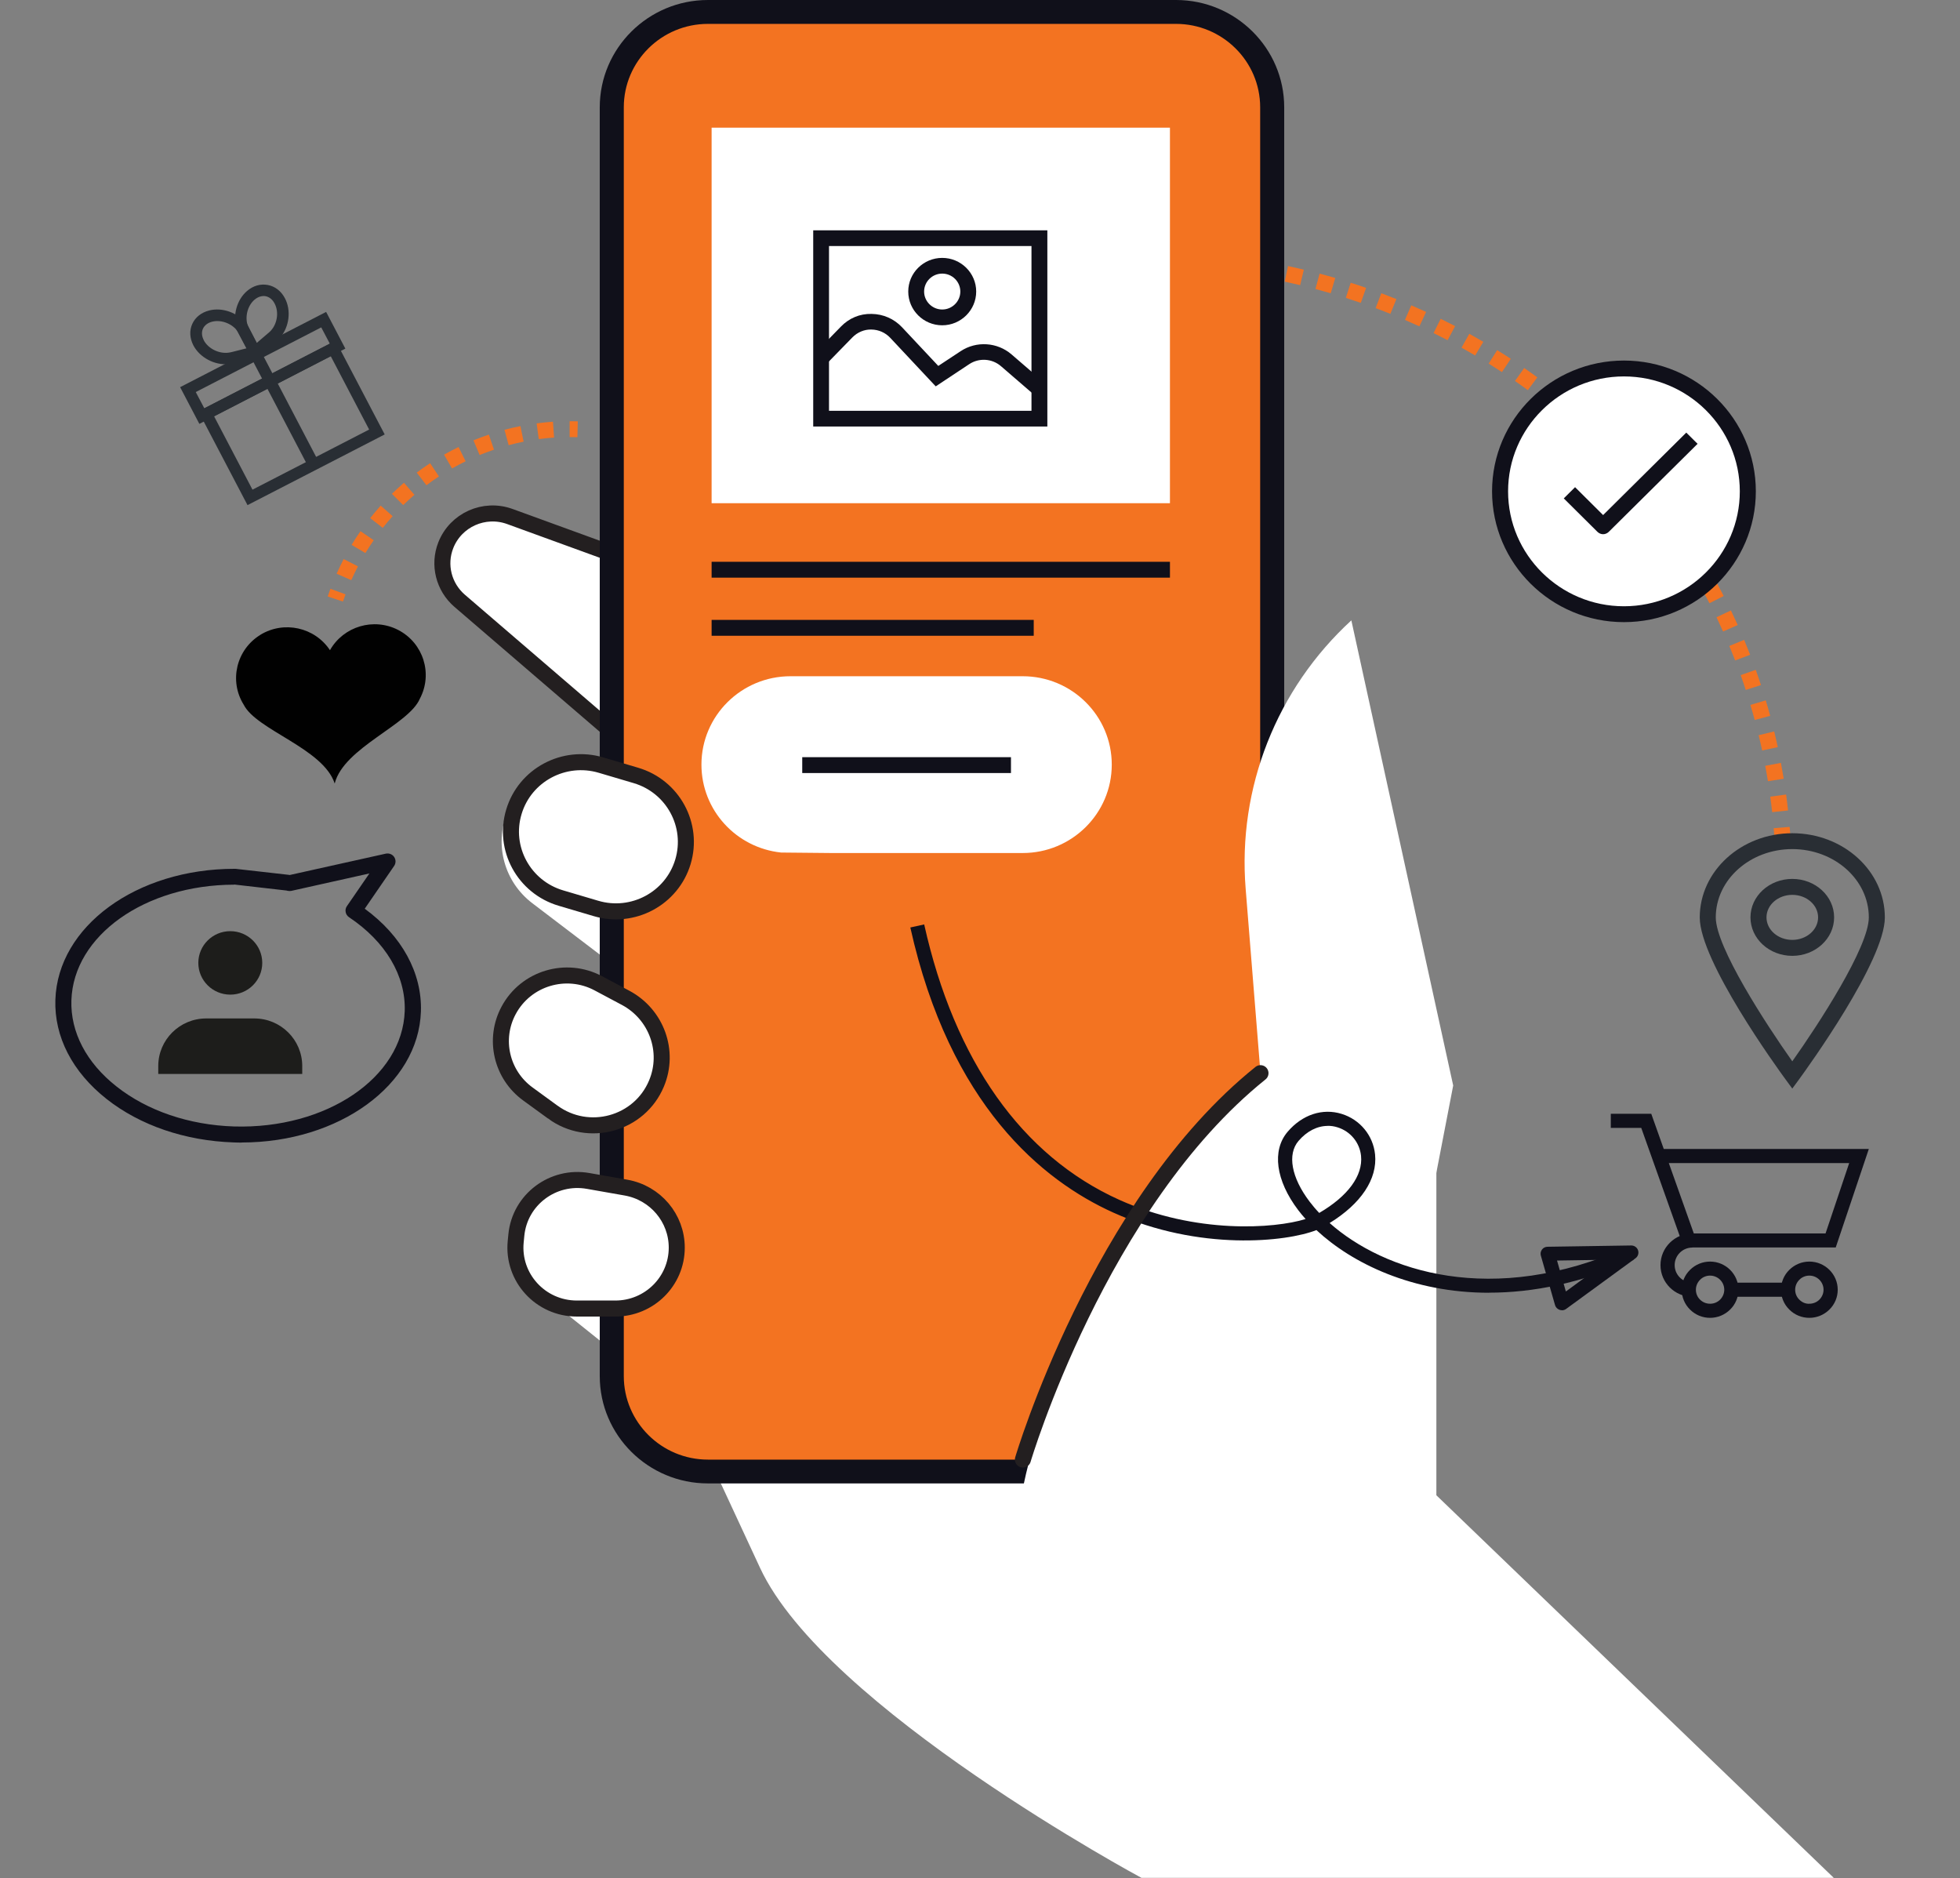
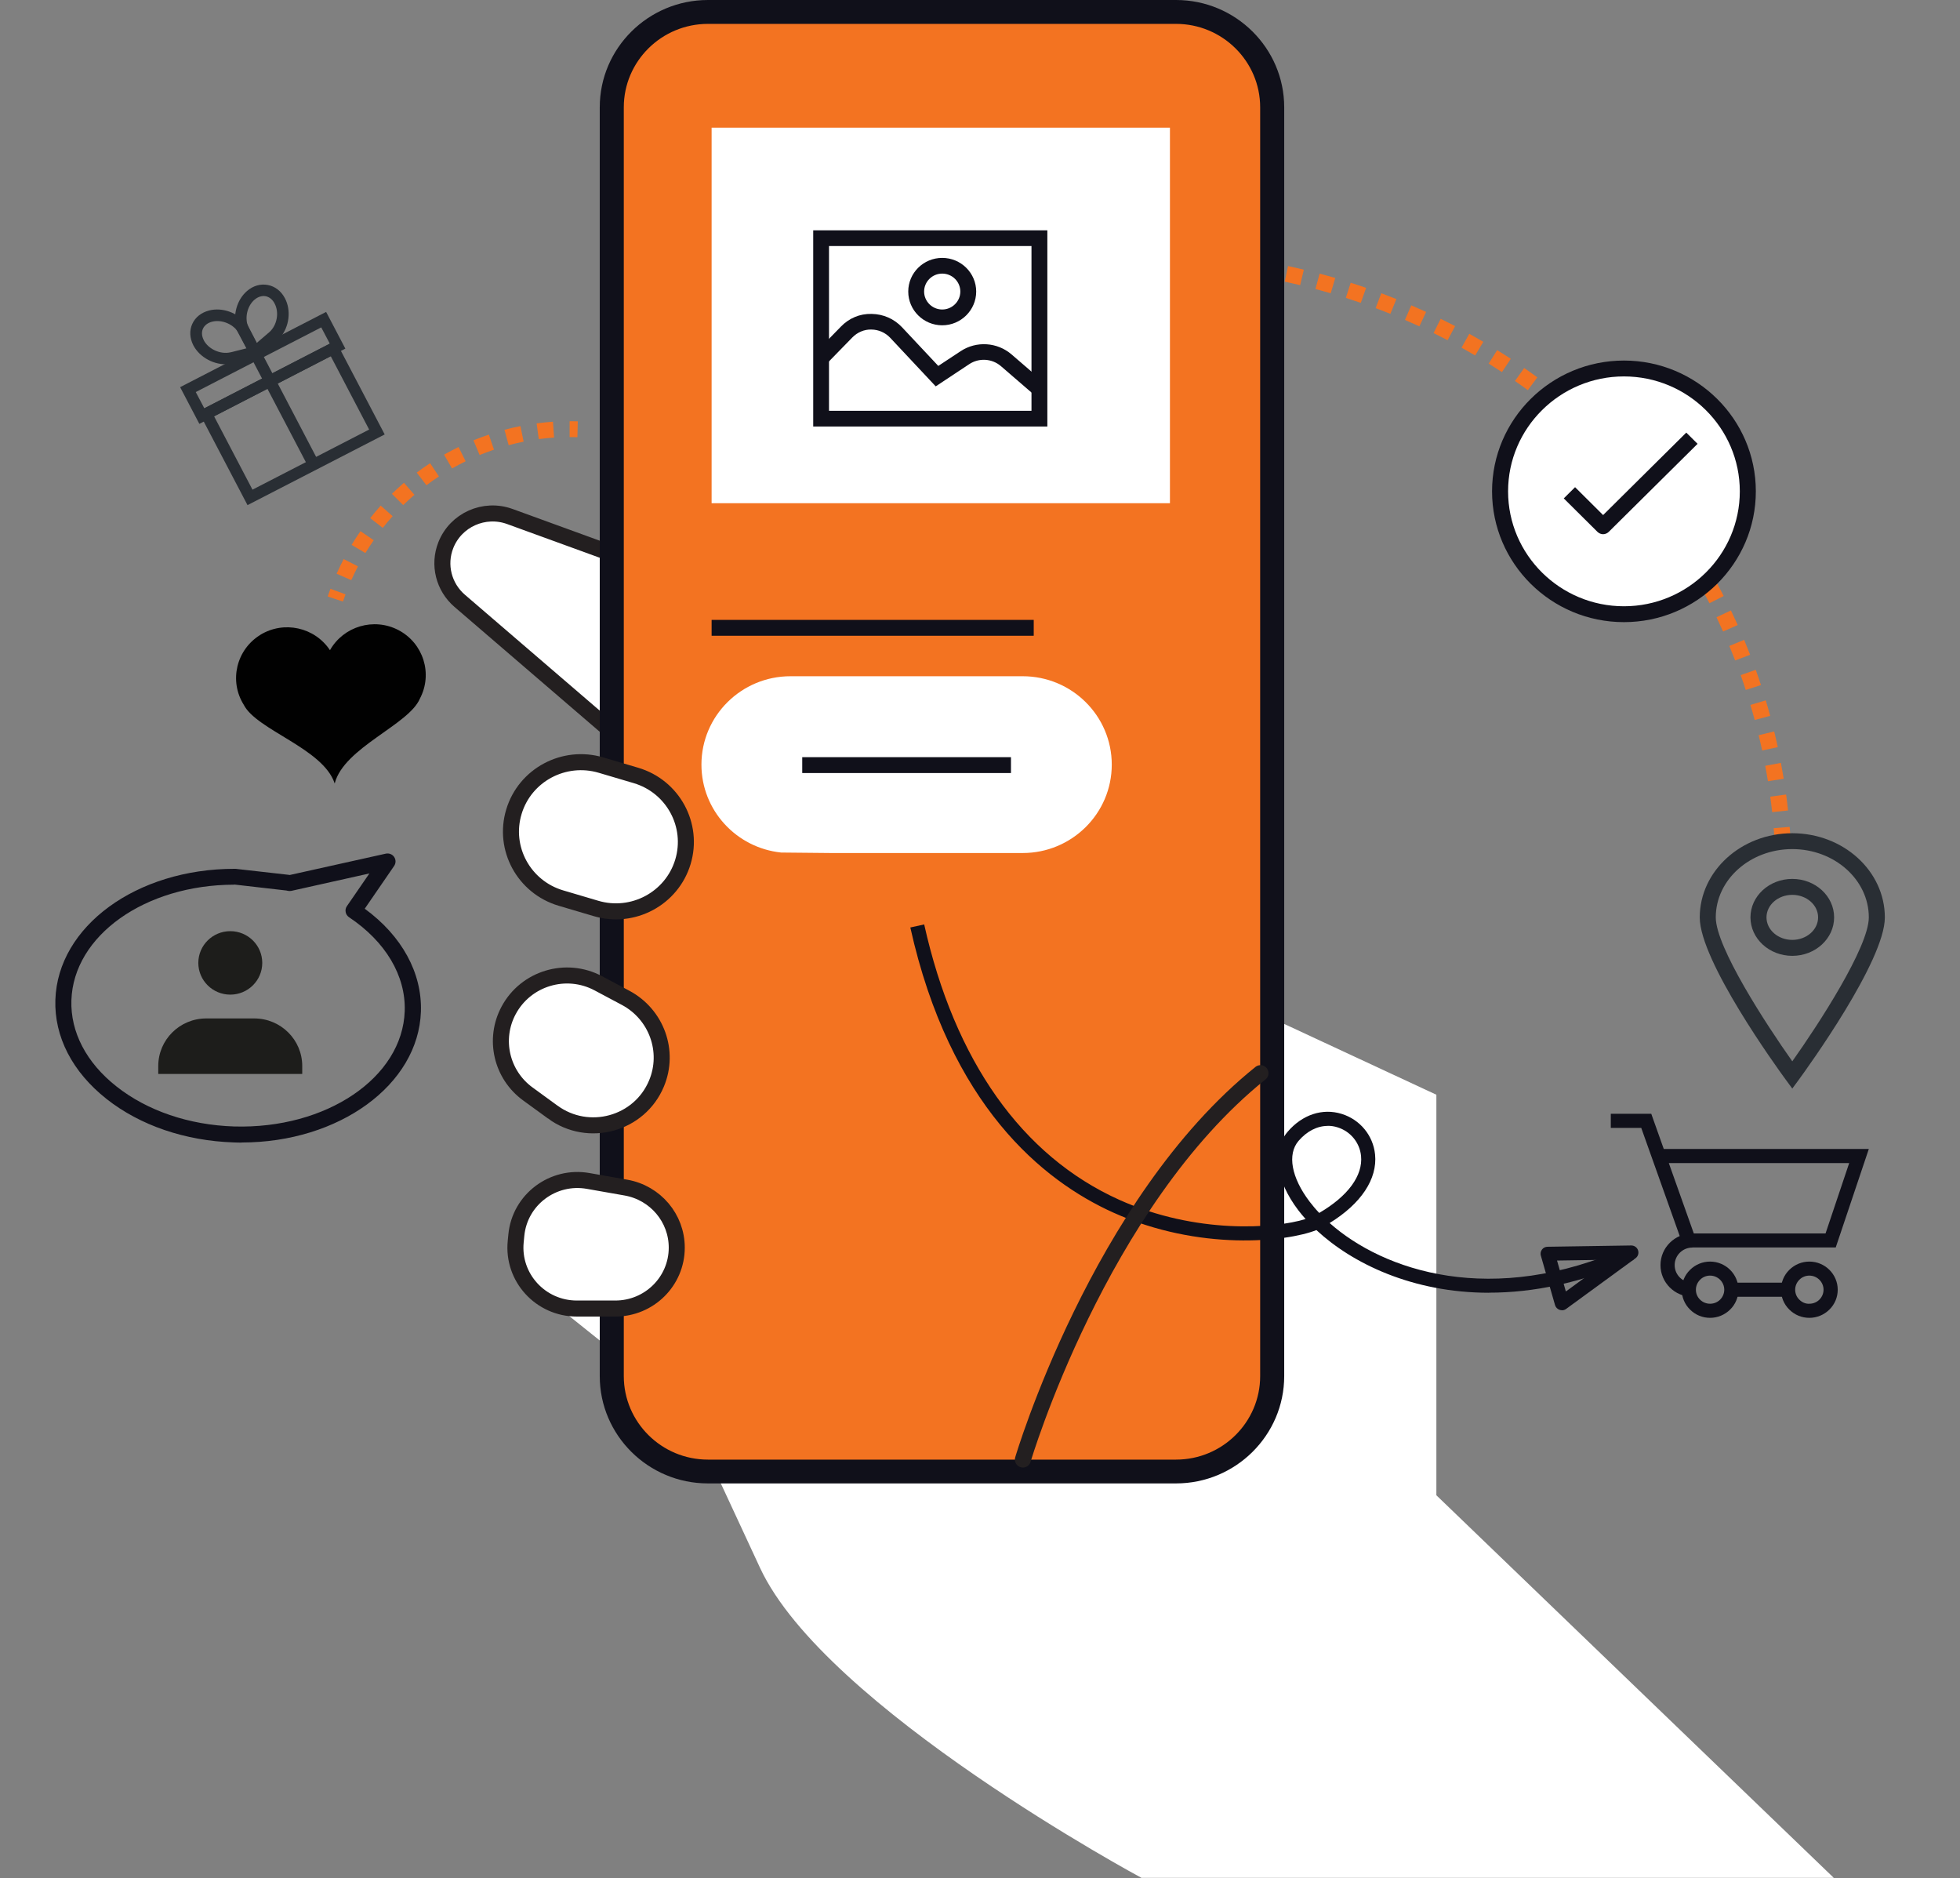
<svg xmlns="http://www.w3.org/2000/svg" id="Layer_1" data-name="Layer 1" viewBox="0 0 244.61 234.36">
  <rect x="0" y="0" width="244.61" height="234.36" fill="#808080" stroke="none" />
  <defs>
    <style>
      .cls-1 {
        fill: #010101;
      }

      .cls-2 {
        stroke-miterlimit: 10;
      }

      .cls-2, .cls-3 {
        fill: #fff;
      }

      .cls-2, .cls-4 {
        stroke: #231f20;
        stroke-width: 2px;
      }

      .cls-5 {
        fill: #10101a;
      }

      .cls-6 {
        fill: #d8d8d8;
      }

      .cls-7 {
        fill: #1d1d1b;
      }

      .cls-8 {
        fill: #292e34;
      }

      .cls-9 {
        fill: #f37321;
      }

      .cls-4 {
        fill: none;
        stroke-linecap: round;
        stroke-linejoin: round;
      }
    </style>
  </defs>
  <g>
    <g>
      <path class="cls-9" d="M84.94,57.22l-1.41-1.41c.24-.24.48-.47.72-.7l1.39,1.43c-.24.23-.47.45-.71.68Z" />
      <path class="cls-9" d="M221.17,101.35c-.07-.65-.15-1.29-.24-1.94l1.98-.27c.09.66.17,1.33.24,1.99l-1.99.21ZM220.64,97.48c-.1-.64-.22-1.28-.34-1.92l1.96-.37c.12.66.24,1.32.35,1.98l-1.97.31ZM219.92,93.64c-.14-.64-.28-1.27-.44-1.9l1.94-.47c.16.65.31,1.3.45,1.96l-1.95.41ZM218.99,89.84c-.17-.63-.35-1.25-.54-1.88l1.92-.57c.19.64.38,1.29.55,1.93l-1.93.52ZM217.87,86.09c-.2-.62-.41-1.23-.63-1.85l1.88-.66c.23.63.44,1.27.65,1.9l-1.9.61ZM216.55,82.41c-.24-.61-.48-1.21-.73-1.81l1.85-.76c.26.62.51,1.24.75,1.86l-1.87.71ZM215.04,78.8c-.27-.59-.54-1.19-.82-1.78l1.8-.85c.29.61.57,1.21.85,1.82l-1.83.81ZM213.34,75.27l-.36-.69c-.18-.35-.37-.7-.56-1.05l1.76-.94c.19.36.38.71.57,1.07l.37.71-1.78.9ZM211.47,71.83c-.33-.57-.66-1.13-1-1.68l1.71-1.03c.35.57.69,1.15,1.03,1.73l-1.73.99ZM209.42,68.49c-.36-.55-.72-1.09-1.09-1.63l1.65-1.12c.38.55.75,1.11,1.12,1.67l-1.68,1.07ZM207.2,65.26c-.38-.53-.77-1.05-1.17-1.57l1.59-1.2c.41.53.81,1.07,1.2,1.61l-1.62,1.16ZM204.82,62.15c-.41-.51-.83-1.01-1.25-1.51l1.53-1.28c.43.51.86,1.02,1.29,1.55l-1.56,1.24ZM202.28,59.17c-.44-.49-.88-.97-1.33-1.44l1.46-1.36c.46.49.91.98,1.36,1.47l-1.49,1.32ZM199.59,56.33c-.46-.46-.93-.92-1.4-1.37l1.38-1.43c.49.46.96.93,1.44,1.41l-1.42,1.39ZM87.08,55.19l-1.36-1.46c.49-.45,1-.9,1.5-1.34l1.32,1.49c-.49.43-.98.86-1.46,1.31ZM196.75,53.63c-.48-.44-.97-.87-1.47-1.3l1.31-1.5c.51.44,1.01.88,1.51,1.33l-1.35,1.46ZM90.05,52.62l-1.28-1.52c.51-.43,1.04-.85,1.56-1.27l1.25,1.55c-.52.41-1.03.82-1.53,1.24ZM193.78,51.07c-.51-.41-1.02-.82-1.54-1.22l1.23-1.56c.53.41,1.05.83,1.58,1.25l-1.27,1.53ZM93.13,50.18l-1.21-1.58c.54-.4,1.08-.8,1.63-1.19l1.17,1.61c-.53.38-1.06.77-1.58,1.16ZM190.67,48.68c-.53-.39-1.06-.77-1.6-1.14l1.15-1.62c.55.38,1.1.77,1.64,1.17l-1.19,1.6ZM96.33,47.89l-1.13-1.63c.55-.38,1.11-.75,1.68-1.11l1.09,1.66c-.55.36-1.1.72-1.64,1.09ZM187.45,46.43c-.55-.36-1.1-.71-1.66-1.06l1.06-1.68c.57.35,1.14.72,1.7,1.08l-1.1,1.65ZM99.64,45.75l-1.05-1.69c.57-.35,1.15-.7,1.73-1.03l1.01,1.71c-.57.33-1.13.67-1.69,1.01ZM184.11,44.36c-.57-.33-1.13-.66-1.71-.98l.97-1.73c.59.33,1.17.66,1.75,1l-1.02,1.71ZM103.04,43.77l-.97-1.73c.59-.32,1.18-.64,1.78-.95l.93,1.75c-.58.31-1.16.61-1.74.93ZM180.67,42.45c-.58-.3-1.17-.6-1.76-.89l.89-1.78c.6.3,1.2.6,1.8.91l-.93,1.75ZM106.53,41.95l-.89-1.78c.61-.3,1.21-.59,1.82-.87l.85,1.8c-.6.28-1.19.56-1.78.85ZM177.14,40.72c-.6-.27-1.2-.54-1.8-.8l.79-1.82c.62.27,1.23.54,1.85.82l-.84,1.8ZM110.11,40.29l-.8-1.82c.62-.27,1.24-.53,1.86-.78l.76,1.83c-.61.25-1.21.5-1.82.77ZM173.52,39.16c-.61-.25-1.22-.48-1.84-.71l.71-1.86c.63.24,1.26.48,1.88.73l-.75,1.84ZM113.76,38.8l-.72-1.85c.63-.24,1.26-.47,1.89-.7l.68,1.87c-.62.22-1.24.45-1.85.68ZM169.83,37.79c-.62-.21-1.25-.42-1.87-.62l.61-1.89c.64.2,1.28.42,1.92.64l-.66,1.87ZM117.48,37.48l-.63-1.88c.64-.21,1.28-.41,1.93-.61l.58,1.9c-.63.19-1.25.39-1.88.59ZM166.07,36.59c-.63-.18-1.26-.36-1.9-.53l.52-1.92c.65.17,1.3.35,1.95.54l-.56,1.9ZM121.26,36.34l-.54-1.91c.65-.18,1.3-.35,1.95-.51l.49,1.92c-.64.16-1.27.33-1.91.5ZM162.26,35.58c-.64-.15-1.28-.3-1.93-.44l.42-1.94c.66.14,1.32.29,1.97.45l-.46,1.93ZM125.08,35.38l-.45-1.93c.66-.15,1.32-.29,1.98-.42l.4,1.94c-.64.13-1.29.27-1.93.41ZM158.4,34.76c-.65-.12-1.3-.23-1.95-.34l.32-1.96c.67.11,1.33.22,1.99.35l-.37,1.95ZM128.95,34.6l-.35-1.95c.66-.12,1.33-.23,2-.33l.3,1.96c-.65.1-1.3.21-1.95.32ZM154.5,34.13c-.65-.09-1.3-.17-1.96-.25l.23-1.97c.67.08,1.34.16,2.01.25l-.28,1.96ZM132.85,34.01l-.26-1.97c.67-.09,1.34-.16,2.01-.23l.21,1.97c-.65.07-1.31.14-1.96.23ZM150.58,33.68c-.66-.06-1.31-.11-1.97-.15l.13-1.98c.67.04,1.35.1,2.02.16l-.18,1.98ZM136.78,33.61l-.16-1.98c.67-.05,1.34-.1,2.02-.13l.11,1.98c-.66.04-1.31.08-1.97.13ZM146.64,33.42c-.66-.03-1.32-.05-1.98-.06l.04-1.98c.67.01,1.35.03,2.02.06l-.08,1.98ZM140.72,33.39l-.06-1.98c.67-.02,1.35-.03,2.02-.04l.02,1.98c-.66,0-1.31.02-1.97.04Z" />
      <path class="cls-9" d="M221.43,104.31c-.02-.33-.05-.65-.07-.97l1.99-.16c.03.33.05.67.08,1l-2,.13Z" />
    </g>
    <path class="cls-5" d="M30.15,142.57c-.33,0-.66,0-1-.02-6.04-.2-11.67-2.12-15.85-5.42-4.27-3.37-6.54-7.77-6.39-12.38.3-9.16,10.12-16.34,22.36-16.34.05,0,.08,0,.12,0l6.63.75s.08.01.12.02h.03s11.97-2.66,11.97-2.66c.4-.09.82.07,1.05.41.23.34.23.78,0,1.12l-3.67,5.34c4.63,3.38,7.17,8.01,7.01,12.83-.3,9.16-10.24,16.34-22.37,16.34ZM29.22,110.39c-11.13.02-20.04,6.35-20.31,14.42-.13,3.97,1.87,7.8,5.63,10.76,3.85,3.04,9.06,4.81,14.67,4.99,11.51.34,21.03-6.09,21.3-14.41.14-4.4-2.39-8.66-6.95-11.7-.22-.15-.38-.38-.42-.64-.05-.26,0-.53.16-.75l2.8-4.07-9.73,2.17c-.15.03-.3.03-.45,0l-.16-.04-6.54-.75Z" />
    <g>
      <path class="cls-7" d="M37.72,134.01v-.99c0-3.28-2.68-5.94-5.99-5.94h-5.99c-3.31,0-5.99,2.66-5.99,5.94v.99h17.97Z" />
      <path class="cls-7" d="M32.73,120.15c0,2.19-1.79,3.96-3.99,3.96s-3.99-1.77-3.99-3.96,1.79-3.96,3.99-3.96,3.99,1.77,3.99,3.96Z" />
    </g>
    <g>
      <path class="cls-3" d="M142.46,234.32s-39.5-21.22-47.61-38.69l-9.12-19.64-20.07-16.09,12.81-6.35,66.2-33.04,34.59,16.09v49.98l49.6,47.74h-86.41Z" />
      <path class="cls-2" d="M117.24,83.96l-53.61-19.51c-3.2-1.16-6.74.42-7.99,3.57h0c-.97,2.45-.27,5.23,1.73,6.95l47.91,41.18,11.96-32.19Z" />
-       <path class="cls-3" d="M78.91,122.2l-12.48-9.5c-3.48-2.65-4.75-7.26-3.13-11.3h0c2.17-5.39,8.6-7.69,13.74-4.93l.59.32,1.28,25.41Z" />
      <g>
        <rect class="cls-9" x="76.34" y="1.49" width="82.43" height="182.12" rx="11.95" ry="11.95" />
        <path class="cls-5" d="M146.77,185.1h-58.42c-7.45,0-13.5-6.01-13.5-13.39V13.39c0-7.38,6.06-13.39,13.5-13.39h58.42c7.44,0,13.5,6.01,13.5,13.39v158.32c0,7.38-6.06,13.39-13.5,13.39ZM88.35,2.98c-5.79,0-10.5,4.67-10.5,10.41v158.32c0,5.74,4.71,10.42,10.5,10.42h58.42c5.79,0,10.5-4.67,10.5-10.42V13.39c0-5.74-4.71-10.41-10.5-10.41h-58.42Z" />
      </g>
      <path class="cls-2" d="M68.98,138.76c-1.04-.76-2.09-1.52-3.08-2.24-3.32-2.4-4.35-6.86-2.42-10.45h0c2.15-4.01,7.17-5.52,11.2-3.37l3.4,1.81c3.86,2.06,5.53,6.68,3.85,10.69h0c-2.12,5.08-8.49,6.83-12.95,3.56Z" />
      <path class="cls-2" d="M71.98,163.28h4.81c4.24,0,7.67-3.4,7.67-7.6h0c0-3.69-2.67-6.84-6.33-7.49l-4.72-.83c-4.4-.78-8.54,2.33-8.97,6.75l-.08.83c-.44,4.47,3.1,8.34,7.63,8.34Z" />
      <path class="cls-2" d="M74.36,113.35l-4.36-1.29c-4.62-1.37-7.25-6.2-5.86-10.78h0c1.38-4.58,6.25-7.18,10.87-5.81l4.36,1.29c4.62,1.37,7.24,6.2,5.86,10.78h0c-1.38,4.58-6.25,7.19-10.87,5.81Z" />
-       <path class="cls-3" d="M166.34,213.24l15.02-77.79-12.71-58.04h0c-9.34,8.57-14.21,20.92-13.19,33.5l1.85,22.99h0c-18.03,16.56-29.23,39.17-31.43,63.44l-.42,4.68,40.88,11.21Z" />
    </g>
    <g>
      <rect class="cls-3" x="88.81" y="15.93" width="57.2" height="46.86" />
-       <rect class="cls-5" x="88.81" y="70.1" width="57.2" height="1.98" />
      <rect class="cls-5" x="88.81" y="77.35" width="40.2" height="1.98" />
    </g>
    <g>
      <g>
        <ellipse class="cls-3" cx="202.67" cy="61.31" rx="15.46" ry="15.33" />
        <path class="cls-5" d="M202.67,77.63c-9.08,0-16.46-7.32-16.46-16.32s7.38-16.32,16.46-16.32,16.46,7.32,16.46,16.32-7.38,16.32-16.46,16.32ZM202.67,46.97c-7.97,0-14.46,6.43-14.46,14.34s6.49,14.34,14.46,14.34,14.46-6.43,14.46-14.34-6.49-14.34-14.46-14.34Z" />
      </g>
      <path class="cls-5" d="M200.08,66.66c-.26,0-.51-.1-.71-.29l-4.21-4.18,1.41-1.4,3.5,3.48,10.38-10.29,1.41,1.4-11.09,10.99c-.2.19-.45.29-.71.29Z" />
    </g>
    <g>
      <path class="cls-3" d="M127.63,84.38h-28.97c-6.14,0-11.12,4.94-11.12,11.03h0c0,5.7,4.36,10.39,9.95,10.97l6.23.06h23.91c6.14,0,11.12-4.94,11.12-11.03h0c0-6.09-4.98-11.03-11.12-11.03Z" />
      <rect class="cls-5" x="100.12" y="94.48" width="26.05" height="1.98" />
    </g>
    <g>
      <path class="cls-5" d="M185.84,161.31c-9.56,0-17.08-3.66-21.55-7.82-3.71,1.47-14.59,2.66-25.34-2.18-8.83-3.98-20.4-13.39-25.34-35.58l1.73-.38c3.79,17.01,12.2,28.89,24.34,34.36,9.57,4.31,19.4,3.6,23.26,2.4-.33-.37-.64-.74-.92-1.11-2.81-3.7-3.31-7.45-1.32-9.78,1.83-2.14,4.35-2.97,6.74-2.23,2.3.71,3.93,2.7,4.17,5.06.31,3.07-1.75,6.15-5.67,8.56,6.73,5.97,20.29,10.57,37.2,2.99l.73,1.6c-6.54,2.93-12.61,4.1-18.03,4.1ZM165.71,140.49c-1.31,0-2.6.65-3.65,1.87-1.43,1.67-.9,4.58,1.38,7.58.36.47.75.94,1.2,1.41,3.57-2.08,5.47-4.65,5.22-7.12-.17-1.66-1.32-3.06-2.93-3.56-.4-.13-.81-.19-1.22-.19Z" />
      <path class="cls-5" d="M194.93,163.49c-.1,0-.19-.02-.29-.05-.27-.09-.49-.31-.57-.59l-1.77-6.17c-.08-.26-.02-.54.14-.76.16-.22.42-.35.7-.35l10.44-.16c.39,0,.73.24.85.6.12.36,0,.76-.31.99l-8.67,6.33c-.15.11-.34.17-.52.17ZM194.32,157.29l1.1,3.86,5.41-3.96-6.52.1Z" />
    </g>
    <g>
      <g>
        <path class="cls-8" d="M31.6,45.06l-2.18-4.1.08-.04c-.46-1.61.06-3.52,1.33-4.61.77-.66,1.68-.92,2.59-.75.9.17,1.66.75,2.13,1.64.82,1.53.55,3.59-.58,4.92l.02.05-3.39,2.89ZM31.1,41.05l.93,1.75,1.6-1.37c.95-.85,1.24-2.45.64-3.56h0c-.26-.5-.66-.82-1.12-.91-.46-.08-.95.07-1.38.43-.96.82-1.29,2.41-.72,3.55l.05.1Z" />
        <path class="cls-8" d="M28.54,45.49l-.03-.05c-1.73.15-3.58-.82-4.38-2.35h0c-.46-.9-.51-1.85-.13-2.68.38-.83,1.13-1.42,2.11-1.67,1.64-.42,3.54.28,4.6,1.61l.07-.03,2.1,4.07-4.35,1.1ZM25.42,42.44c.58,1.12,2.06,1.8,3.31,1.53l.19-.04,1.86-.47-.96-1.86c-.61-1.12-2.11-1.77-3.34-1.46-.55.14-.95.45-1.15.87-.19.43-.16.93.1,1.43h0Z" />
      </g>
      <path class="cls-8" d="M24.88,52.89l-2.4-4.58,18.22-9.39,2.4,4.58-18.22,9.39ZM24.43,48.92l1.07,2.03,15.66-8.07-1.07-2.03-15.66,8.07Z" />
      <path class="cls-8" d="M30.89,63.03l-6.13-11.7,17.12-8.82,6.13,11.7-17.12,8.82ZM26.72,51.95l4.79,9.15,14.56-7.5-4.79-9.15-14.56,7.5Z" />
      <polygon class="cls-8" points="38.54 58.37 31.45 44.84 32.74 44.18 39.82 57.71 38.54 58.37" />
    </g>
    <g>
      <path class="cls-9" d="M42.8,75.06l-1.9-.63c.11-.32.22-.64.34-.96l1.88.69c-.11.3-.22.6-.32.91Z" />
      <path class="cls-9" d="M43.84,72.39l-1.83-.8c.28-.62.57-1.23.88-1.83l1.78.91c-.29.56-.57,1.14-.83,1.72ZM45.6,69.01l-1.72-1.02c.35-.59.73-1.16,1.11-1.71l1.65,1.13c-.36.52-.71,1.06-1.04,1.6ZM47.77,65.87l-1.57-1.22c.42-.53.86-1.05,1.31-1.56l1.49,1.32c-.43.47-.84.96-1.23,1.46ZM50.32,63.03l-1.41-1.41c.49-.47.99-.94,1.5-1.38l1.31,1.5c-.48.42-.95.85-1.41,1.29ZM53.22,60.55l-1.21-1.58c.54-.41,1.1-.8,1.67-1.17l1.1,1.65c-.54.35-1.06.72-1.56,1.1ZM56.41,58.45l-.99-1.72c.59-.33,1.19-.65,1.81-.95l.88,1.78c-.58.28-1.14.58-1.69.89ZM59.86,56.78l-.77-1.83.26-.11c.55-.22,1.1-.42,1.66-.61l.64,1.88c-.52.18-1.04.37-1.55.57l-.24.1ZM63.48,55.55l-.52-1.92c.66-.18,1.33-.33,1.99-.46l.4,1.94c-.62.12-1.25.27-1.87.44ZM67.24,54.8l-.27-1.97c.68-.09,1.37-.16,2.04-.21l.14,1.98c-.64.04-1.27.11-1.91.19Z" />
      <path class="cls-9" d="M72.06,54.55c-.32,0-.64-.01-.97-.01v-1.98c.33,0,.68,0,1.02.01l-.05,1.98Z" />
    </g>
    <g>
-       <path class="cls-5" d="M130.71,53.22h-29.22v-24.48h29.22v24.48ZM103.46,51.26h25.27v-20.56h-25.27v20.56Z" />
+       <path class="cls-5" d="M130.71,53.22h-29.22v-24.48h29.22ZM103.46,51.26h25.27v-20.56h-25.27v20.56Z" />
      <path class="cls-5" d="M128.86,49.09l-3.94-3.4c-1.11-.96-2.74-1.06-3.96-.25l-4.18,2.77-5.67-6.05c-.62-.66-1.46-1.03-2.36-1.04-.87-.03-1.75.34-2.38.99l-3.17,3.25-1.42-1.36,3.17-3.25c1.01-1.04,2.35-1.62,3.83-1.58,1.45.02,2.8.61,3.79,1.66l4.53,4.83,2.79-1.84c1.96-1.3,4.58-1.13,6.36.41l3.94,3.4-1.3,1.48Z" />
      <path class="cls-5" d="M117.59,40.59c-2.34,0-4.24-1.89-4.24-4.21s1.9-4.2,4.24-4.2,4.24,1.89,4.24,4.2-1.9,4.21-4.24,4.21ZM117.59,34.14c-1.25,0-2.26,1.01-2.26,2.24s1.02,2.24,2.26,2.24,2.26-1.01,2.26-2.24-1.01-2.24-2.26-2.24Z" />
    </g>
    <path class="cls-8" d="M223.68,135.83l-.81-1.1c-1.1-1.5-10.74-14.82-10.74-20.25,0-5.79,5.18-10.51,11.55-10.51s11.55,4.71,11.55,10.51c0,5.42-9.64,18.74-10.74,20.25l-.81,1.1ZM223.68,105.95c-5.27,0-9.55,3.82-9.55,8.52,0,3.71,6.28,13.34,9.55,17.96,3.27-4.61,9.55-14.25,9.55-17.96,0-4.7-4.29-8.52-9.55-8.52ZM223.68,119.27c-2.88,0-5.22-2.15-5.22-4.8s2.34-4.8,5.22-4.8,5.22,2.15,5.22,4.8-2.34,4.8-5.22,4.8ZM223.68,111.66c-1.78,0-3.22,1.26-3.22,2.81s1.44,2.81,3.22,2.81,3.22-1.26,3.22-2.81-1.44-2.81-3.22-2.81Z" />
    <path class="cls-1" d="M32.48,79.22h0c2.95-1.81,6.8-.95,8.7,1.91,1.69-2.98,5.47-4.11,8.54-2.51h0c3.12,1.63,4.32,5.46,2.68,8.56-1.37,3.26-9.46,6.1-10.62,10.55,0,0,0,.05-.01.03,0,.01-.01-.03-.01-.03-1.47-4.36-9.74-6.63-11.34-9.79-1.86-2.97-.93-6.88,2.07-8.72Z" />
    <g>
      <path class="cls-5" d="M225.81,164.44c-.94,0-1.83-.36-2.5-1.03-.67-.66-1.04-1.54-1.04-2.48,0-.94.37-1.82,1.04-2.48.67-.66,1.56-1.03,2.5-1.03,1.95,0,3.54,1.58,3.54,3.51h0c0,.94-.37,1.82-1.04,2.48-.67.66-1.56,1.03-2.5,1.03h0ZM225.81,159.17c-.47,0-.92.18-1.25.52-.33.33-.52.77-.52,1.24s.18.91.52,1.24c.33.33.77.54,1.25.51h0c.47,0,.92-.18,1.25-.51.33-.33.52-.77.52-1.24,0-.97-.8-1.76-1.77-1.76Z" />
      <path class="cls-5" d="M213.42,164.44c-.94,0-1.83-.36-2.5-1.03-.67-.66-1.04-1.54-1.04-2.48,0-.94.37-1.82,1.04-2.48.67-.66,1.56-1.03,2.5-1.03,1.95,0,3.54,1.58,3.54,3.51h0c0,.94-.37,1.82-1.04,2.48-.67.66-1.56,1.03-2.5,1.03h0ZM213.42,159.17c-.47,0-.92.18-1.25.52-.33.33-.52.77-.52,1.24s.18.91.52,1.24c.33.33.78.51,1.25.51h0c.47,0,.92-.18,1.25-.51.33-.33.52-.77.52-1.24,0-.97-.8-1.76-1.77-1.76Z" />
      <rect class="cls-5" x="216.08" y="160.05" width="7.08" height="1.76" />
      <path class="cls-5" d="M229.1,155.66h-18.96l-5.31-14.92h-3.8v-1.76h5.05l1.56,4.39h25.59l-4.13,12.29ZM211.39,153.91h16.44l2.95-8.78h-22.51l3.12,8.78Z" />
      <path class="cls-5" d="M211.21,161.81c-2.2,0-3.98-1.77-3.98-3.95s1.79-3.95,3.98-3.95v1.76c-1.22,0-2.21.98-2.21,2.19s.99,2.19,2.21,2.19v1.76Z" />
    </g>
  </g>
  <path class="cls-4" d="M127.66,182.12s9.48-32.02,29.65-48.21" />
</svg>